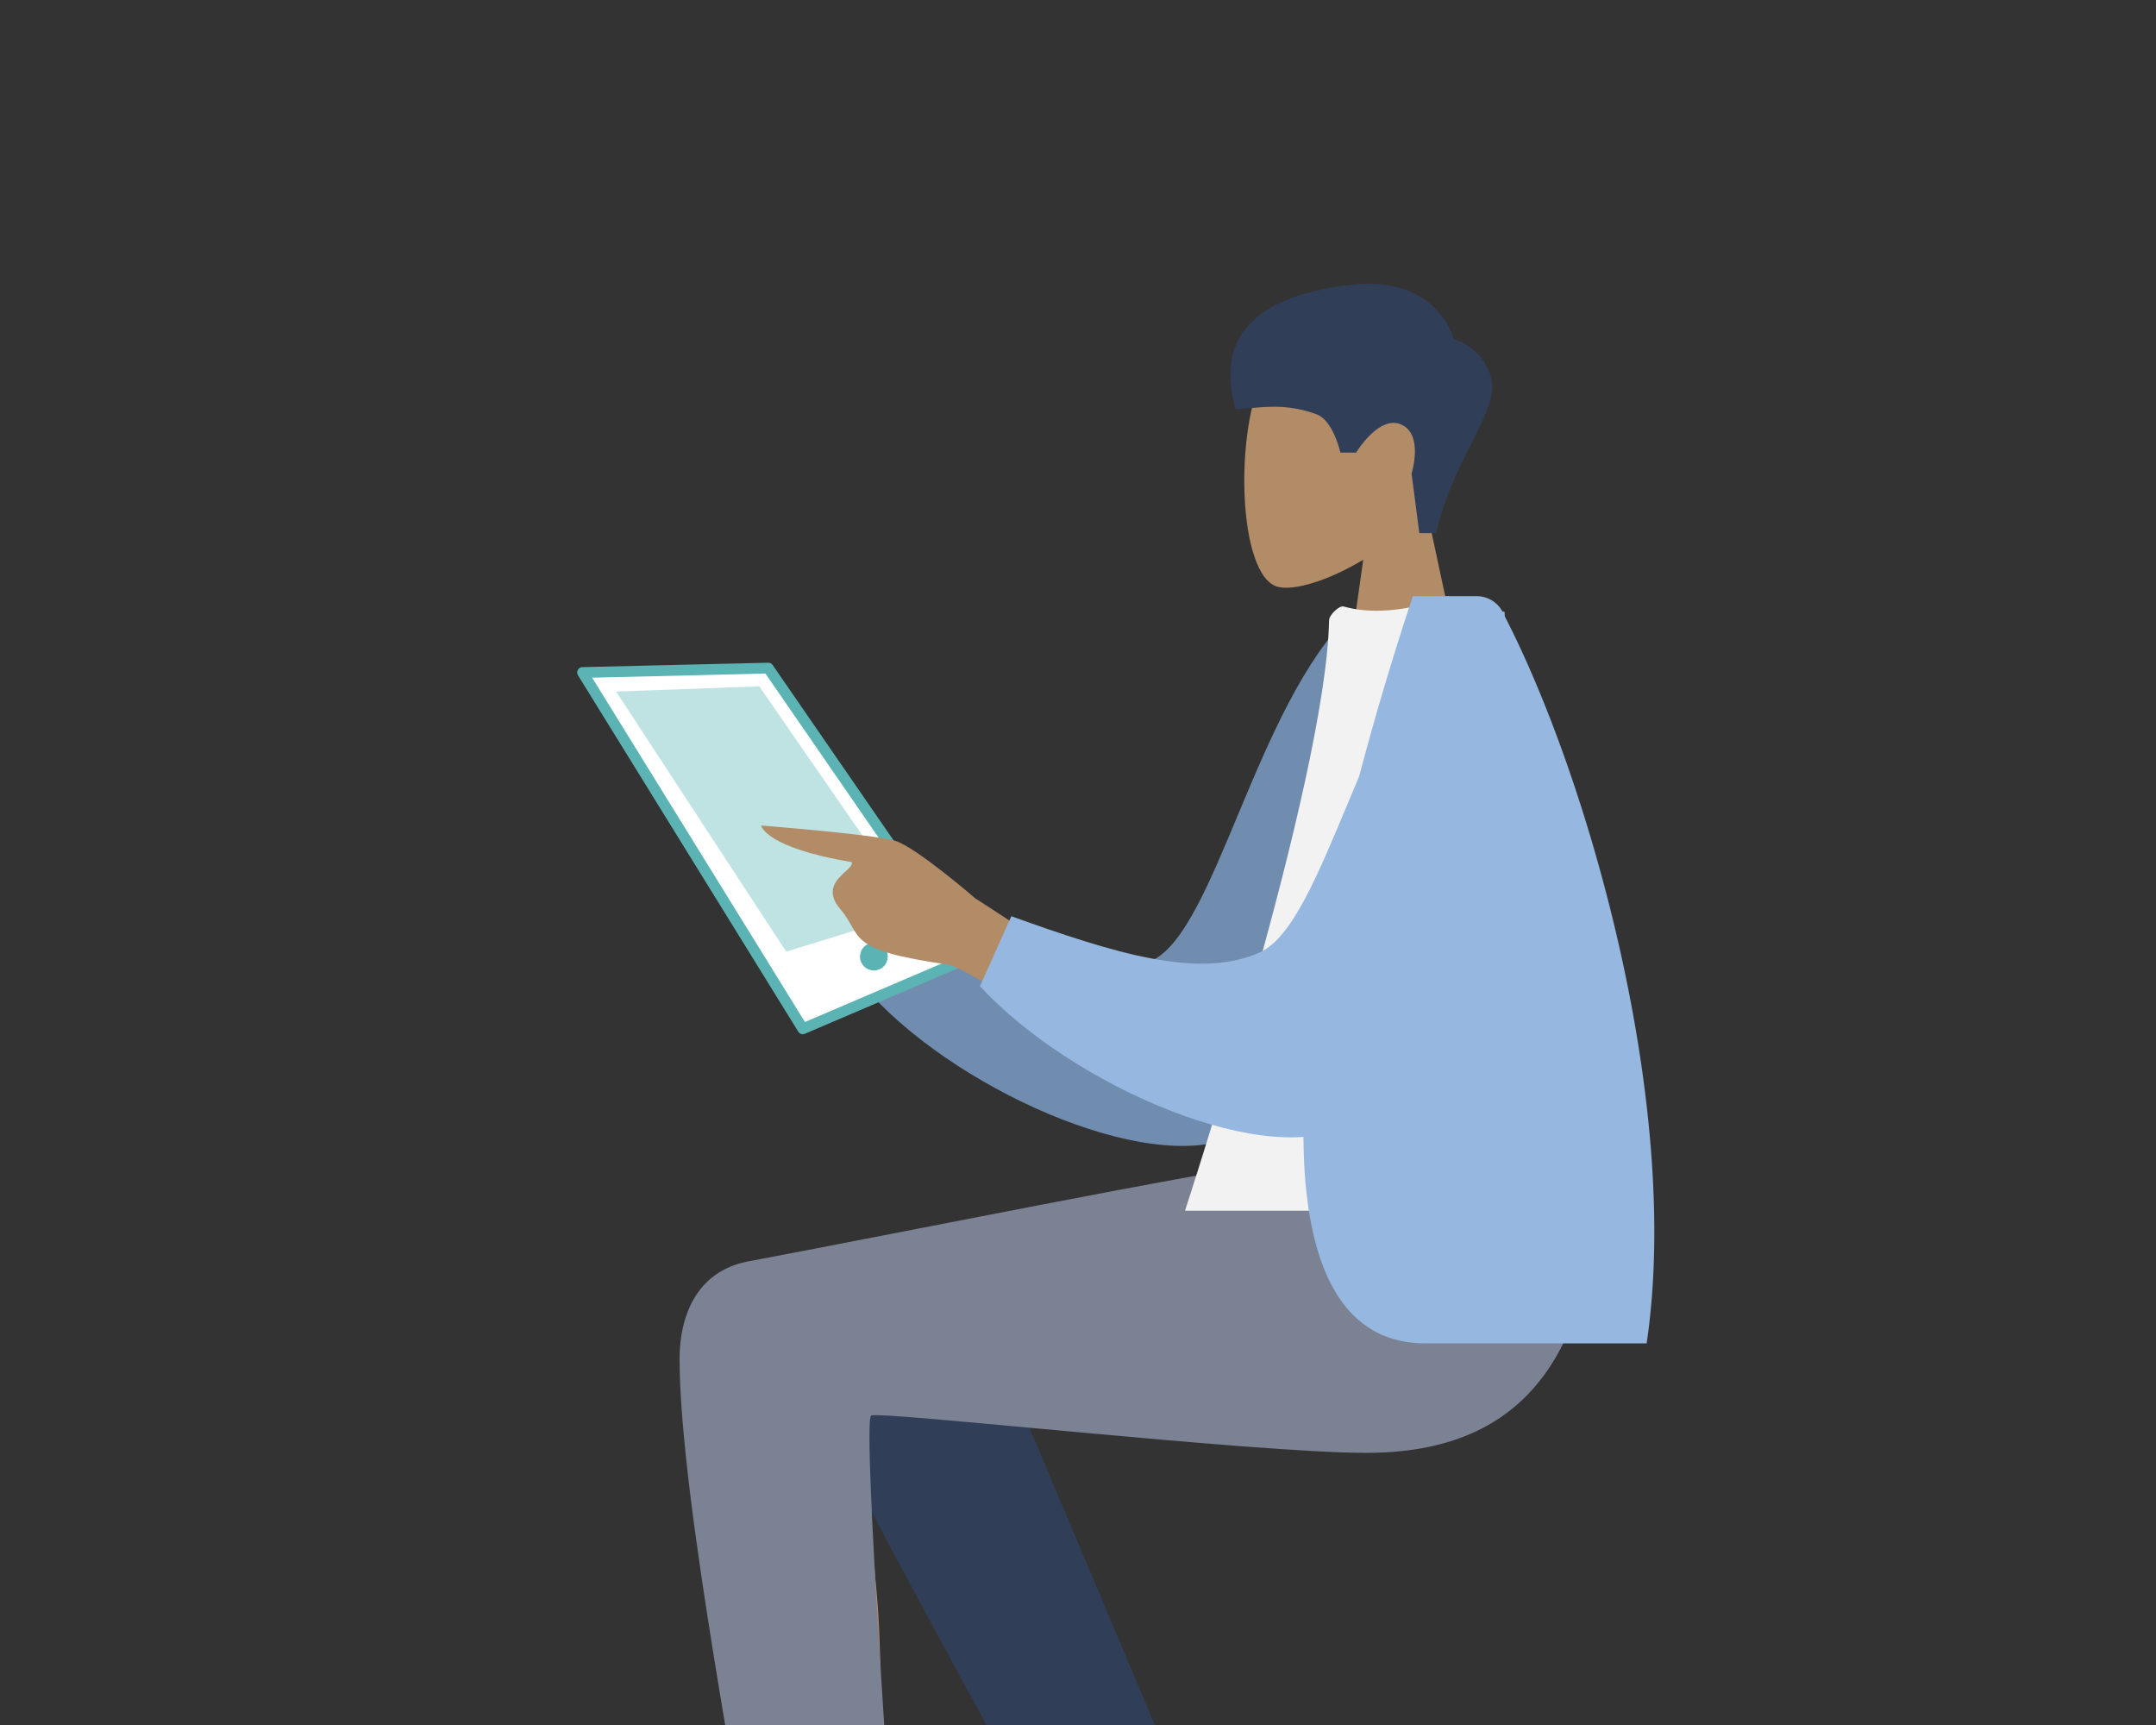
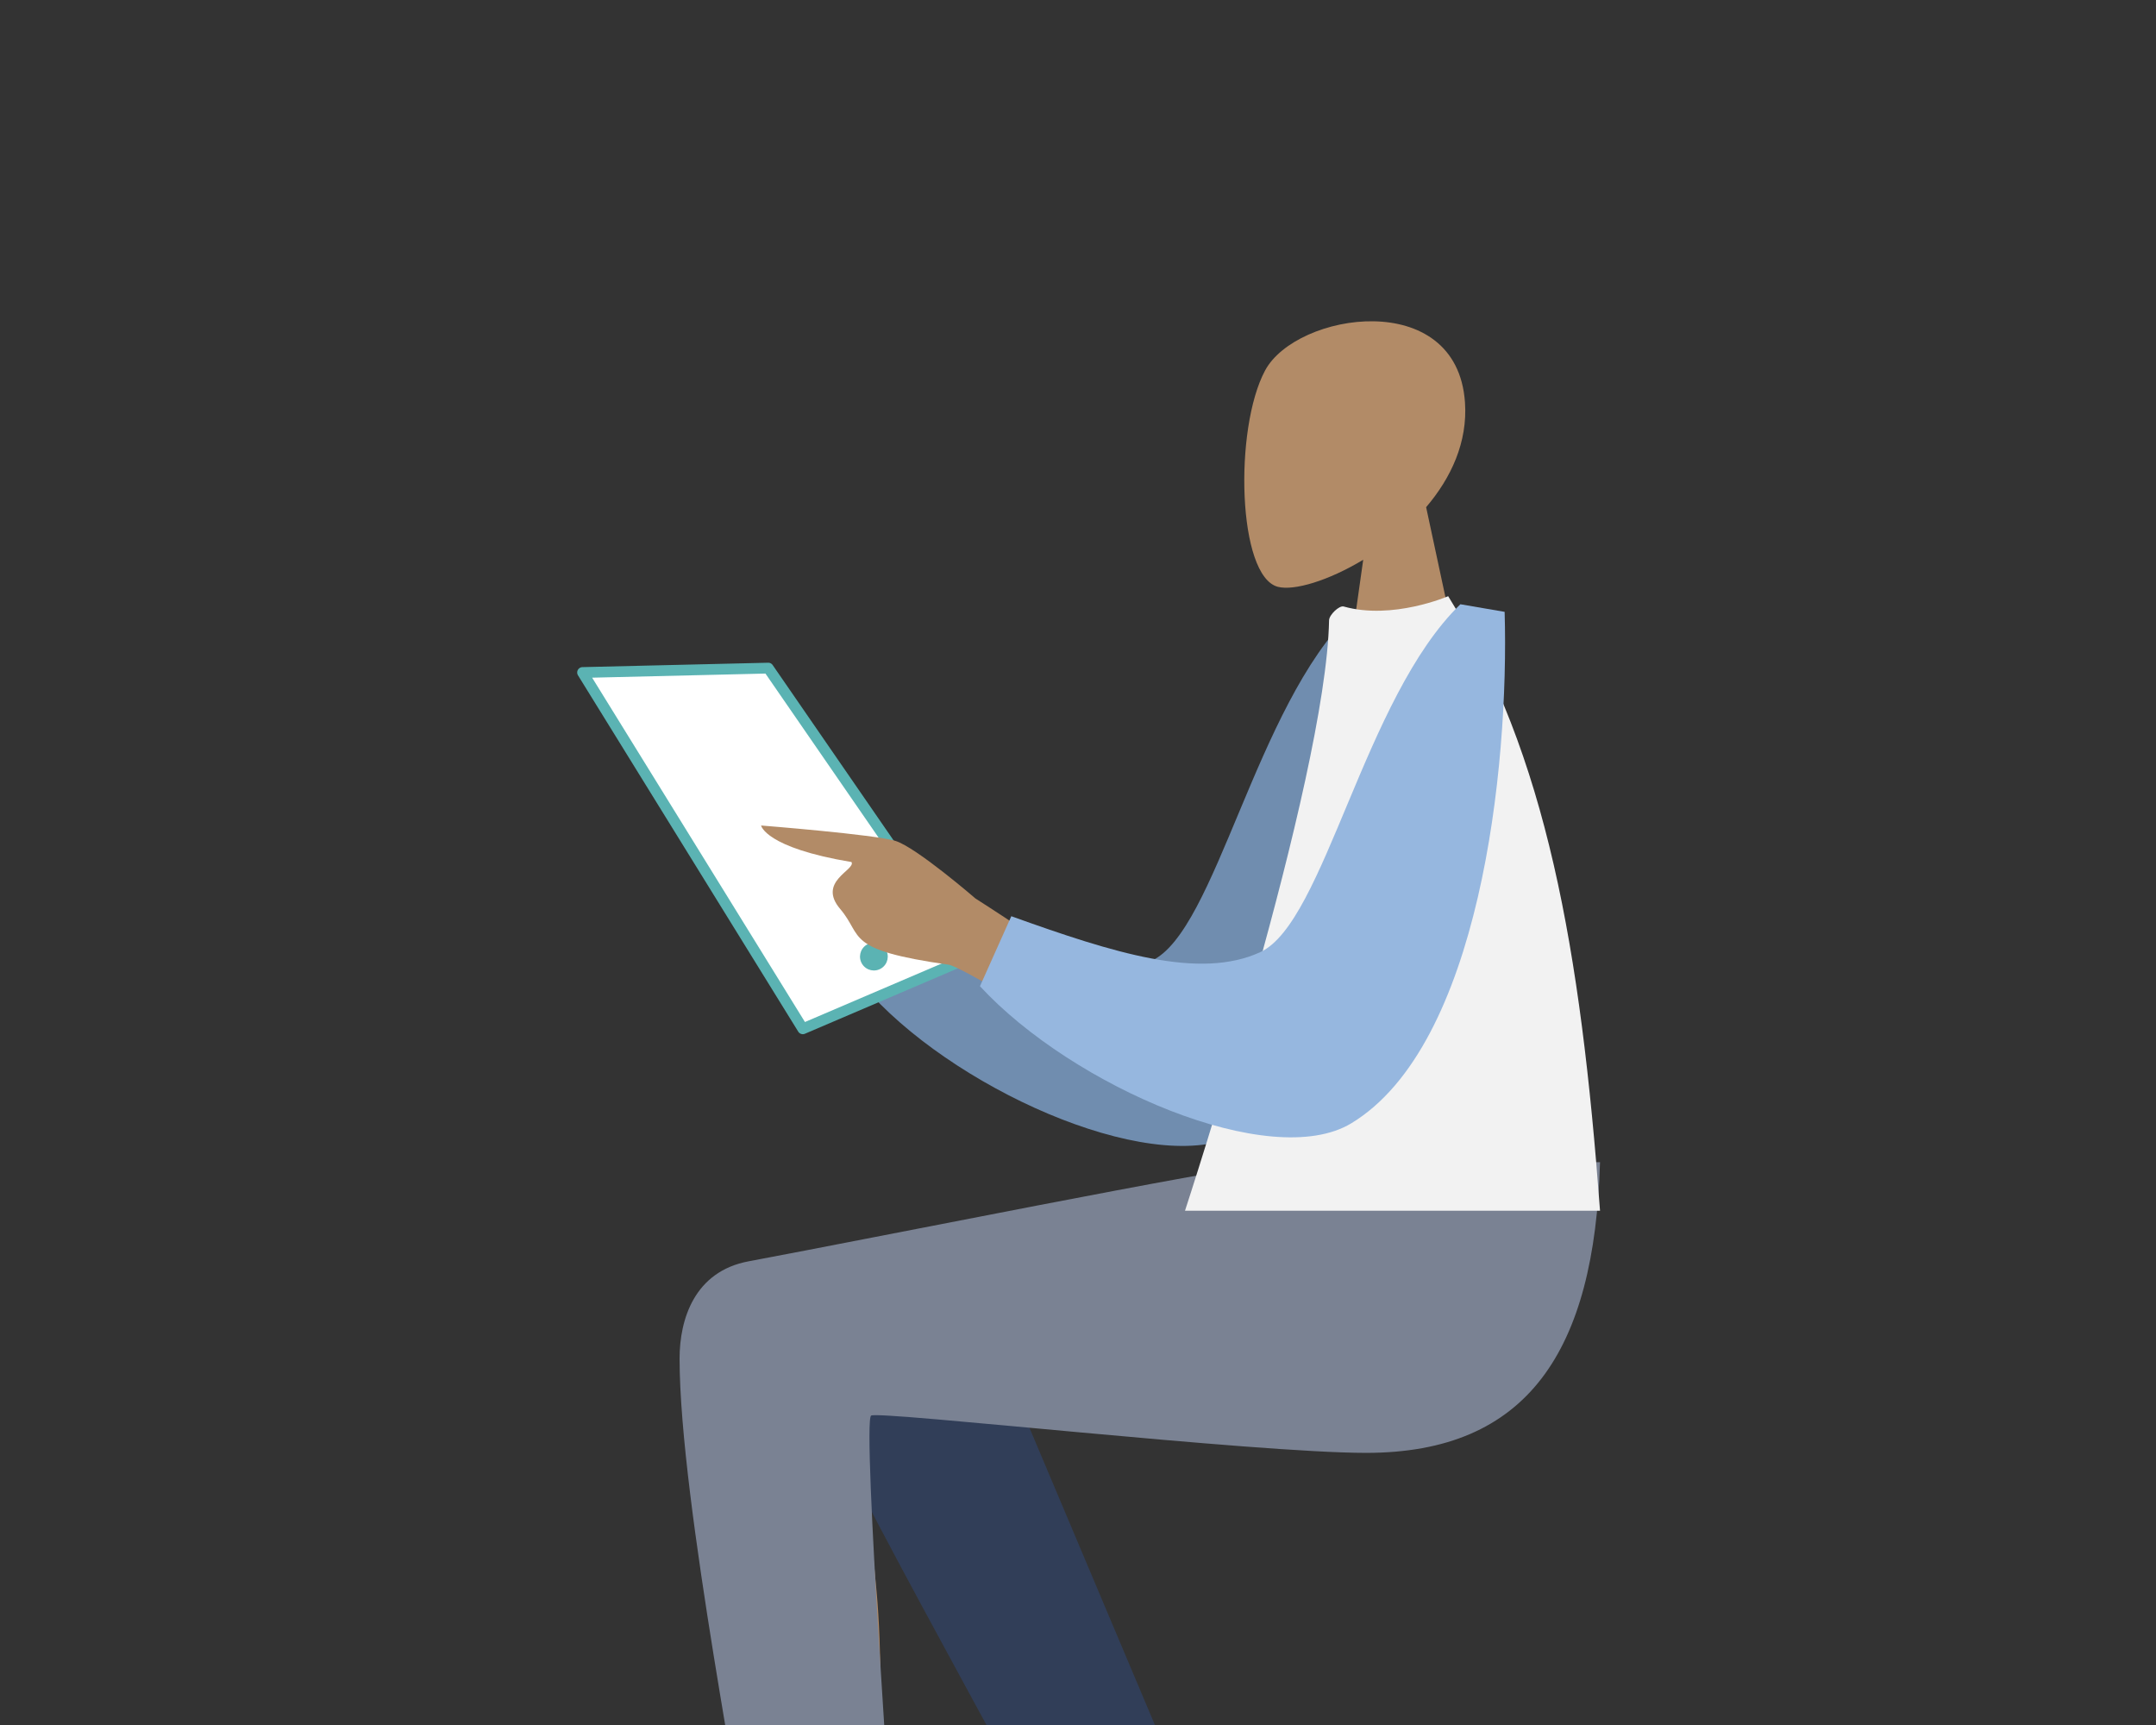
<svg xmlns="http://www.w3.org/2000/svg" width="400" height="320" viewBox="0 0 400 320">
  <rect x="0" y="0" width="400" height="320" fill="#333333" stroke="none" />
  <defs>
    <clipPath id="b">
      <rect width="400" height="320" />
    </clipPath>
  </defs>
  <g id="a" clip-path="url(#b)">
    <g transform="translate(9)">
      <path d="M54.7,29.071,20.3,13.962A81.528,81.528,0,0,0,2.836.268C1.158-.267-1.71-.428,1.349,4.04s16.6,19.349,16.6,19.349L43.714,43.145Z" transform="translate(142.297 162.793)" fill="#efc6a1" />
      <path d="M0,93.811,8.056,95.93C27.384,80.207,38.286,39.324,50.639,34.867c11.68-4.214,27.152,2.206,45.472,10.65l6.925-12.435C87.477,12.987,52.24-5.924,36.615,1.745,11.635,14.006,1.677,64.733,0,93.811Z" transform="matrix(-0.996, 0.087, -0.087, -0.996, 258.161, 208.53)" fill="#708daf" />
      <g transform="translate(-153.886 3455.308)">
        <path d="M24.342,0l61,48.134L53.255,60.68,0,22.826Z" transform="translate(316.705 -3256.134) rotate(-160)" fill="#fff" />
        <path d="M24.342-1a1,1,0,0,1,.619.215l61,48.134a1,1,0,0,1-.255,1.716L53.619,61.611a1,1,0,0,1-.944-.116L-.579,23.641A1,1,0,0,1-1,22.893a1,1,0,0,1,.314-.8L23.658-.729A1,1,0,0,1,24.342-1ZM83.348,47.838,24.4,1.318,1.576,22.719,53.394,59.552Z" transform="translate(316.705 -3256.134) rotate(-160)" fill="#5bb3b3" />
-         <path d="M-2066.192-4705.034l-23.935,7.378-31.557-48.245,26.565-.967Z" transform="translate(2380.876 1418.884)" fill="#bfe2e2" />
        <ellipse cx="2.574" cy="2.574" rx="2.574" ry="2.574" transform="matrix(-0.839, 0.545, -0.545, -0.839, 310.579, -3277.095)" fill="#5bb3b3" />
      </g>
      <g transform="translate(221.851 59.597)">
        <path d="M0,0,8.262,38.51C3.655,43.919.536,50.548,1.057,57.974c1.5,21.4,31.292,16.692,37.086,5.891s5.107-38.2-2.382-40.129c-2.987-.77-9.349,1.116-15.825,5.019L24,0Z" transform="translate(42 73) rotate(180)" fill="#b28b67" />
      </g>
-       <path d="M38.167,46.308c3.012-13.4,11.594-22.536,10.283-28.526a10.2,10.2,0,0,0-6.986-7.45S38.528-1.543,22.529.23-3.235,8.648.982,23.268c3.876,0,8.556-1.4,15.027,1,3.08,1.143,4.406,7.09,4.406,7.09h2.924s4.257-7.057,8.4-5.187,1.881,9.087,1.881,9.087l1.44,11.049Z" transform="translate(219.266 52.597)" fill="#313e58" />
      <path d="M57.131,5.354c-1,12.65-2.861,56.444-1,76.715.785,8.557,1.633,16.7,2.465,23.927C40.738,73.88,11.516,26.9,11.516,26.9L0,32.16S13.566,76.854,22.247,95.265c9.91,21.017,19.2,39.015,23.112,45.355,6.151,9.971,16.86,6.492,22.518.456,8.237,4.946,22.056-1.409,22.046-8.482C89.895,111.429,70.58,11.68,69.572,5.375,69.038,2.038,65.76,0,62.7,0,59.977,0,57.427,1.611,57.131,5.354Z" transform="translate(209.774 377.428) rotate(180)" fill="#b28b67" />
      <path d="M0,0,5.118,101.51c3.688,17.553,34.907,9.406,34.894,0C39.982,80.155,27.154,6.383,27.145.021Z" transform="translate(208.951 328.722) rotate(160)" fill="#313e58" />
      <path d="M0,36.433C0,63,12.617,124.97,12.625,130.82l27.146.021S33.81,47.9,35.544,47s71.051,6.921,91.84,6.921c29.979,0,42.38-18.9,43.386-53.925H111.384C99.292,1.294,36.222,14.015,12.8,18.388,2.77,20.261,0,29.115,0,36.433Z" transform="translate(117.081 215.597)" fill="#7a8293" />
      <path d="M77,114H0S26.163,34.208,26.73,4.472c.019-1.011,1.886-2.792,2.712-2.558C38.5,4.472,48.828,0,48.828,0,67.083,29.358,73.4,65.5,77,114Z" transform="translate(210.851 110.597)" fill="#f2f2f2" />
-       <path d="M1.421,0H42.478C76.459,0,67.857,69.174,44.8,138.606H32.867a5.417,5.417,0,0,1-4.941-3.377C12.038,104.582-5.1,43.822,1.421,0Z" transform="translate(297.921 249.203) rotate(180)" fill="#96b7df" />
      <g transform="translate(127.004 111.374)">
        <path d="M23.707,16.229s13.708,4.676,17.745,4.338,24.189-6.689,24.189-6.689-2.231-3.531-18.09,0c-1.33-1.03,4.626-5.753-1.335-8.867S42.8-1.76,23.707,2.97C21.491,3.519.312,0,.312,0s-.7,8.557,0,10.939C4.375,12.636,23.707,16.229,23.707,16.229Z" transform="translate(60.861 79.22) rotate(-158)" fill="#b28b67" />
        <path d="M0,93.811,8.056,95.93C27.384,80.207,38.286,39.324,50.639,34.867c11.68-4.214,27.152,2.206,45.472,10.65l6.925-12.435C87.477,12.987,52.24-5.924,36.615,1.745,11.635,14.006,1.677,64.733,0,93.811Z" transform="matrix(-0.996, 0.087, -0.087, -0.996, 151.31, 95.564)" fill="#96b7df" />
      </g>
    </g>
  </g>
</svg>